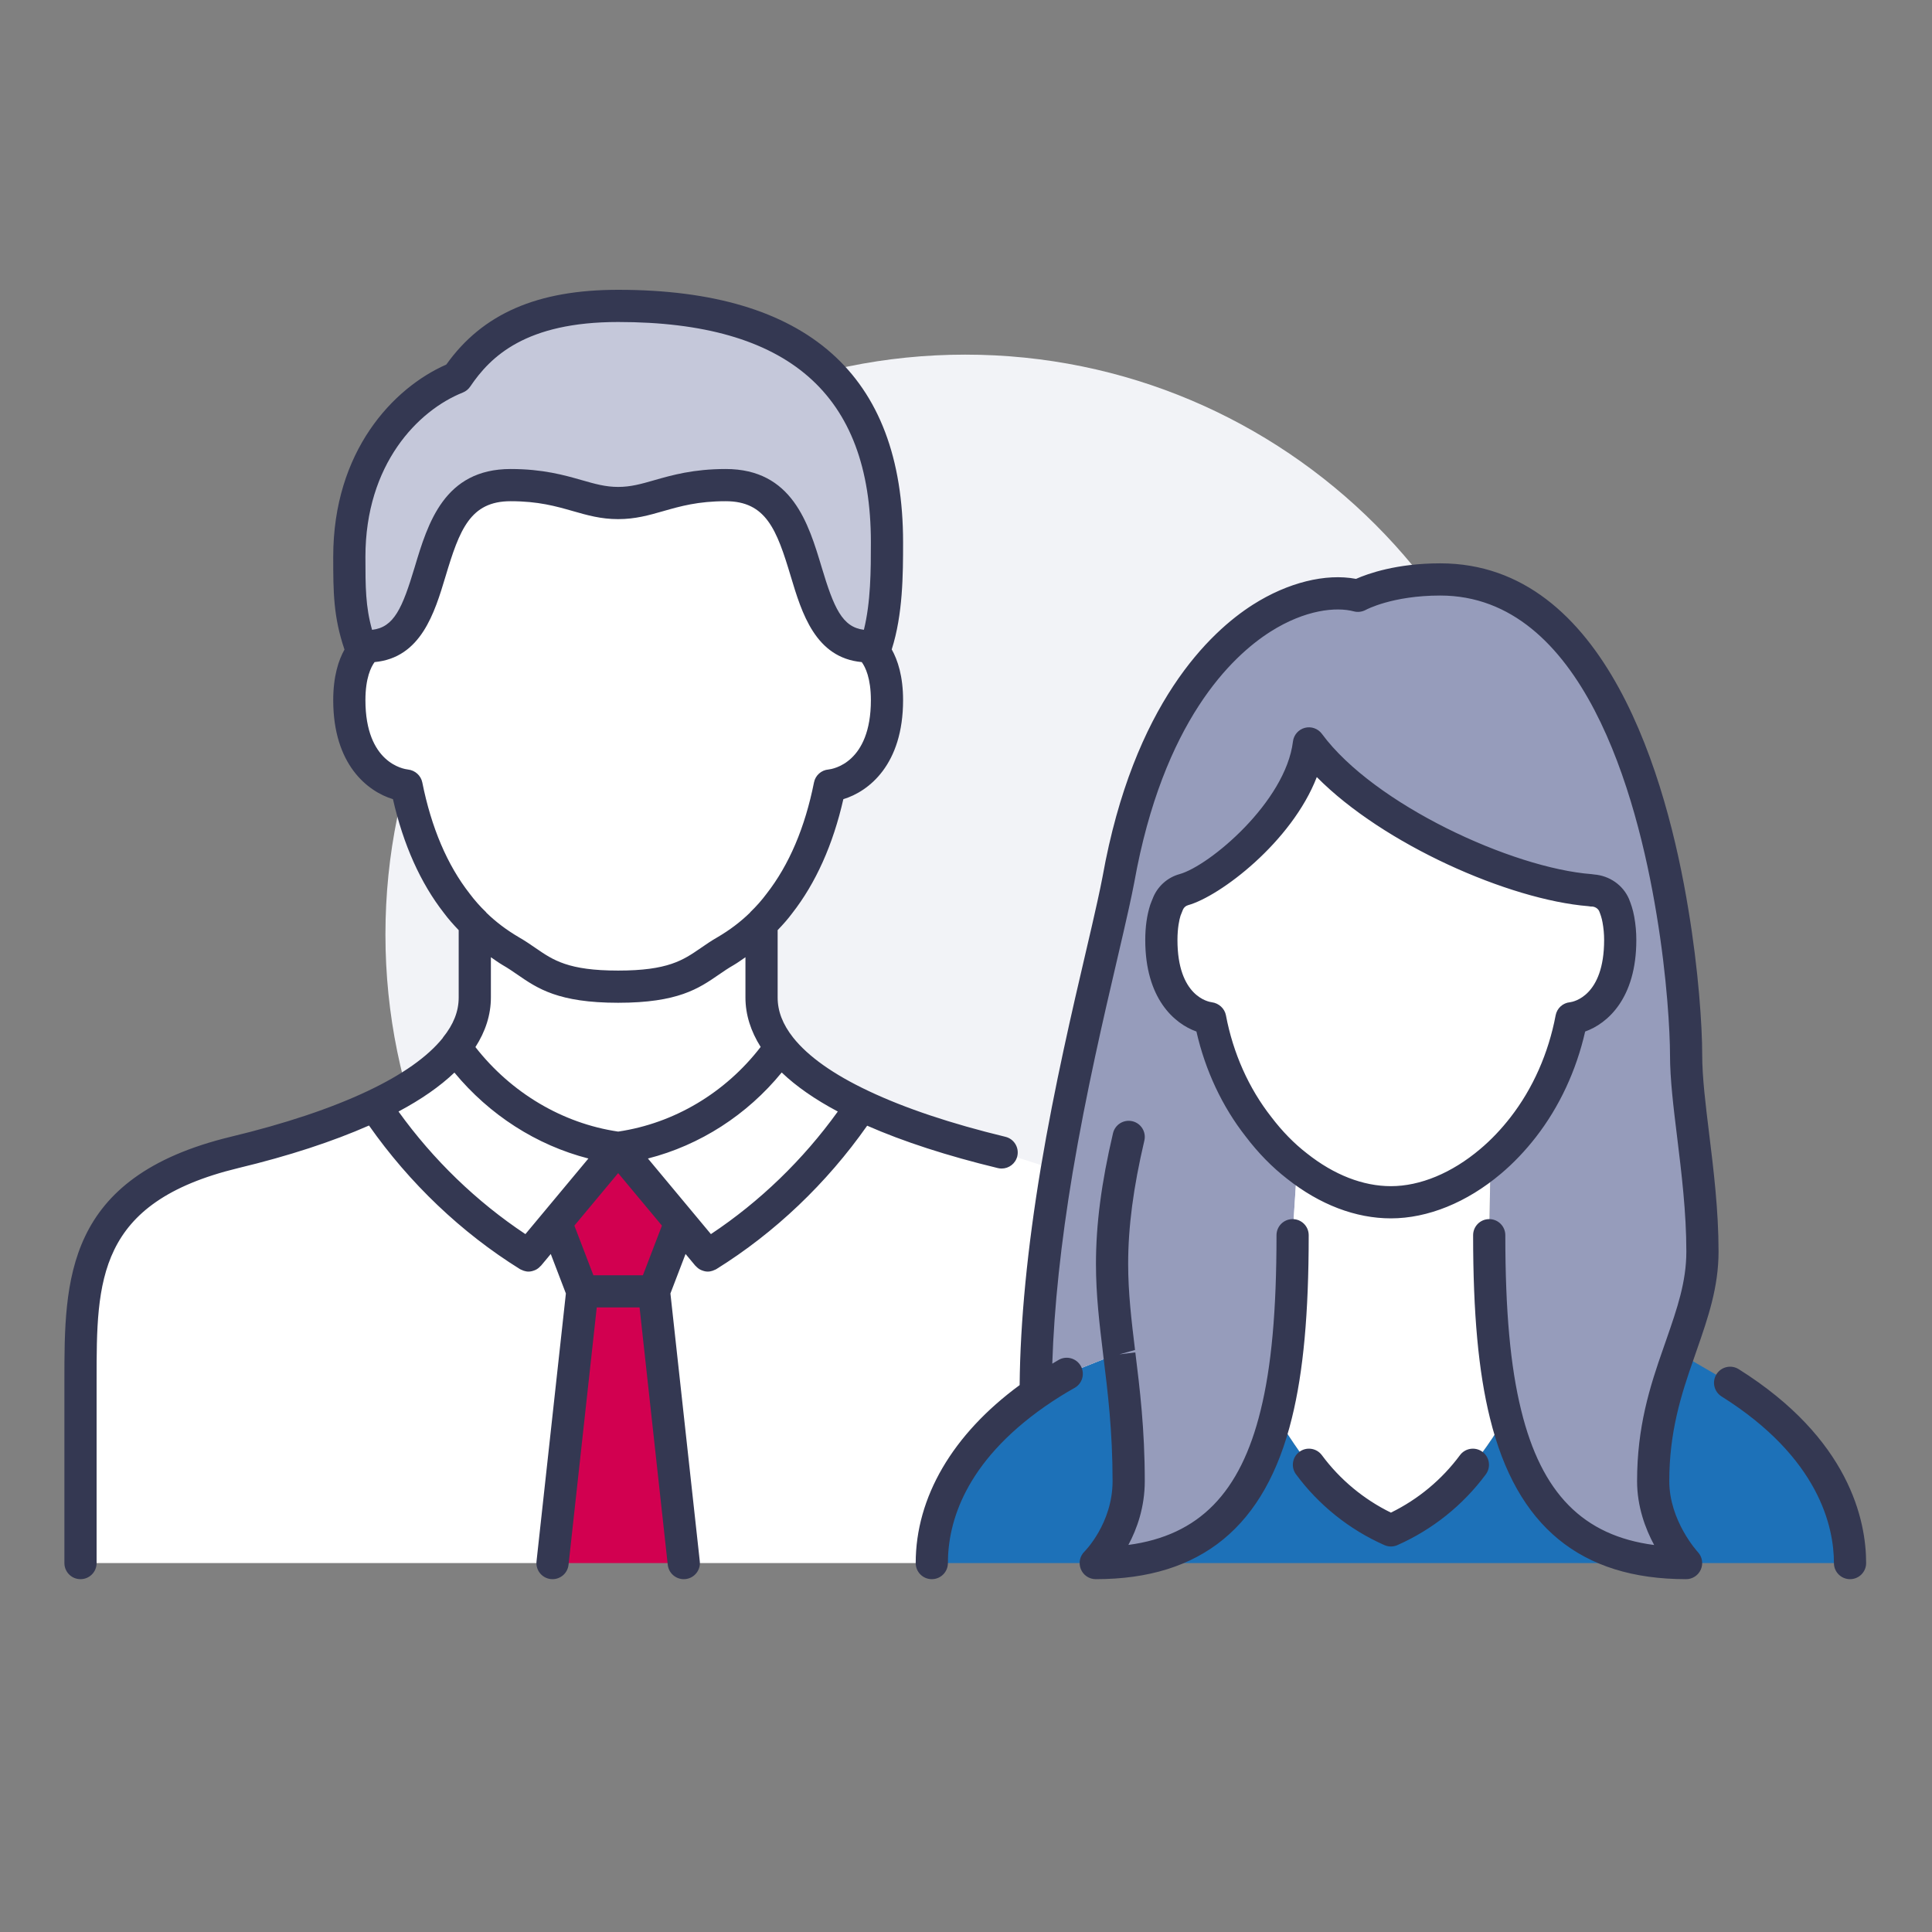
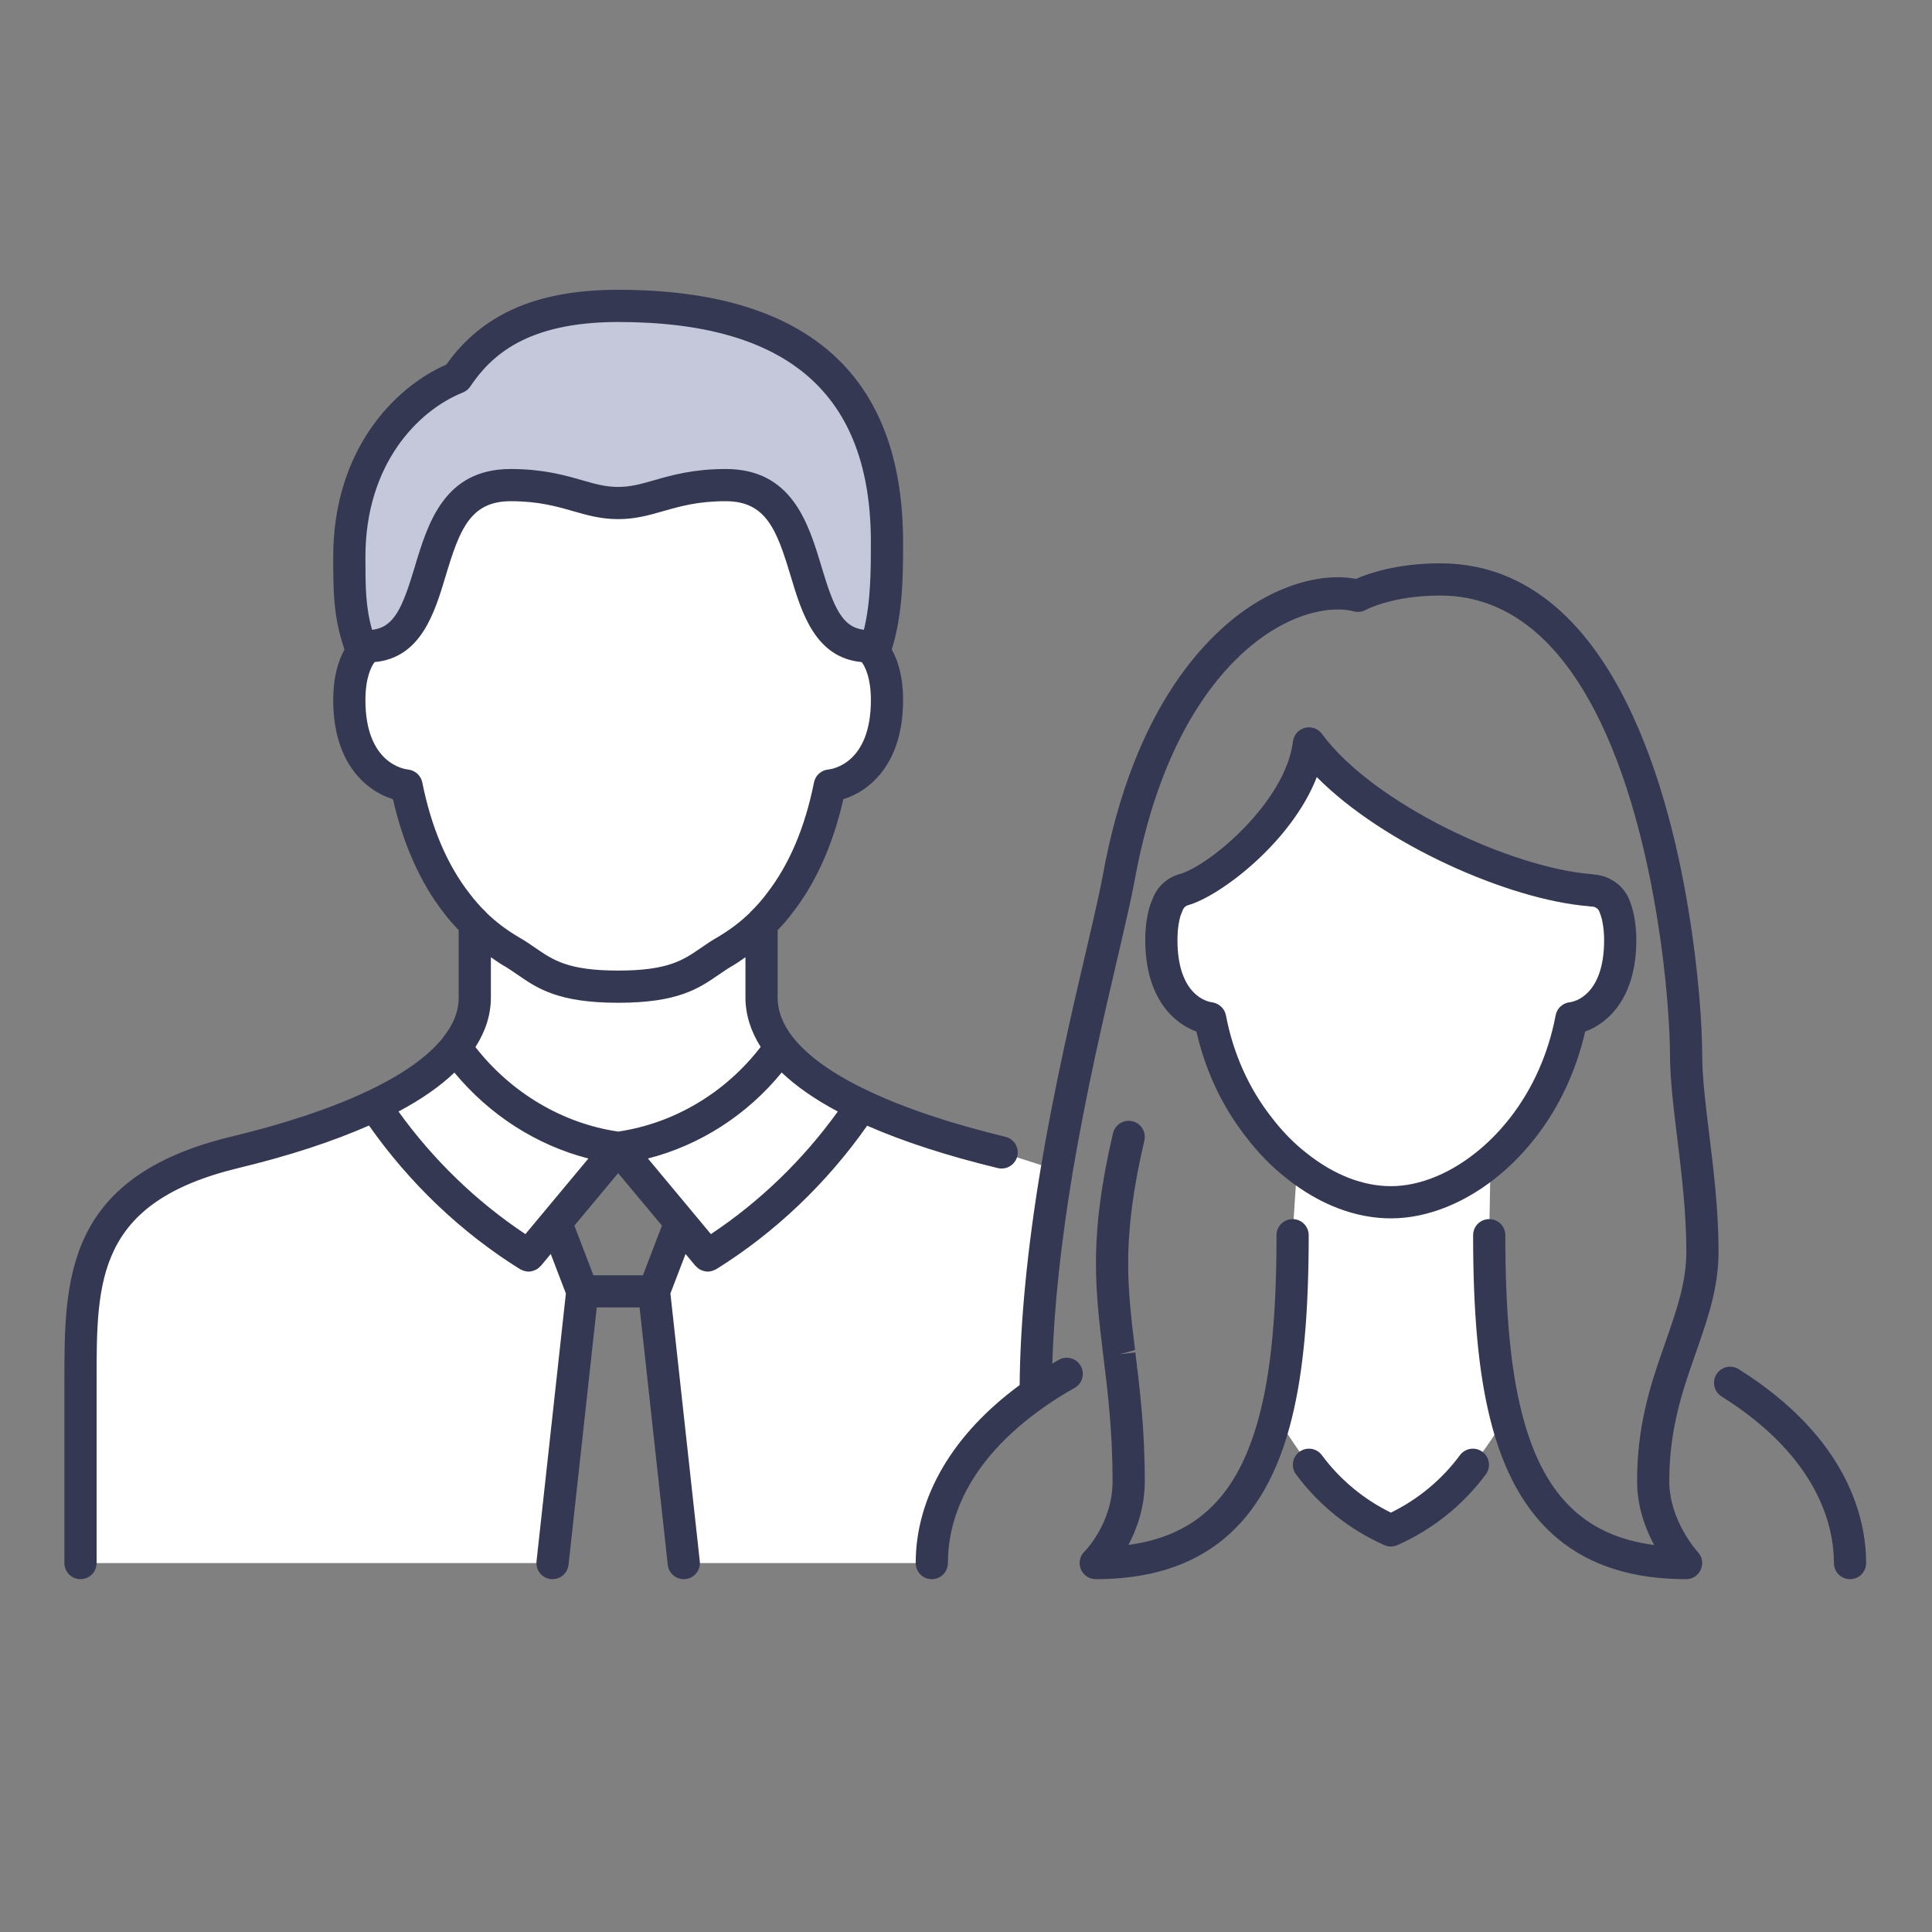
<svg xmlns="http://www.w3.org/2000/svg" width="120px" height="120px" viewBox="0 0 120 120" version="1.1">
  <rect x="0" y="0" width="120" height="120" fill="#808080" stroke="none" />
  <title>02.Icons/Illustrative/01. Profils/Grands Publics</title>
  <g id="02.Icons/Illustrative/01.-Profils/Grands-Publics" stroke="none" stroke-width="1" fill="none" fill-rule="evenodd">
-     <path d="M95.969,58.042 C95.969,38.151 79.845,22.027 59.954,22.027 C40.064,22.027 23.94,38.151 23.94,58.042 C23.94,77.933 40.064,94.057 59.954,94.057 C79.845,94.057 95.969,77.933 95.969,58.042" id="Fill-1" fill="#F2F3F7" />
-     <path d="M64.325,86.543 C58.236,90.799 57.875,95.432 57.875,97.085 L68.058,97.085 C68.058,97.085 70.104,95.105 70.104,91.994 C70.104,88.784 69.792,86.297 69.514,84.038 L66.257,85.331 C65.553,85.724 64.914,86.134 64.325,86.543 L64.325,86.543 Z M104.727,97.085 C98.015,97.085 94.888,93.451 93.513,87.836 C93.137,88.915 91.483,90.979 91.483,90.979 C90.174,92.747 88.422,94.156 86.392,95.054 C84.363,94.156 82.61,92.747 81.301,90.979 C81.301,90.979 79.517,88.557 79.288,87.836 L79.271,87.836 C77.896,93.451 74.769,97.085 68.058,97.085 L104.727,97.085 Z M102.681,91.994 C102.681,88.72 103.483,86.265 104.268,84.038 L107.461,85.888 C114.5,90.308 114.909,95.35 114.909,97.085 L104.727,97.085 C104.727,97.085 102.681,94.923 102.681,91.994 L102.681,91.994 Z" id="Fill-3" fill="#1D71B8" />
-     <path d="M36.169,80.208 L34.319,97.085 L42.471,97.085 L40.621,80.208 L36.169,80.208 Z M42.258,75.935 L40.621,80.208 L36.169,80.208 L34.532,75.935 L38.395,71.302 L42.258,75.935 Z" id="Fill-5" fill="#D20050" />
-     <path d="M104.269,84.038 C105.006,81.894 105.743,79.979 105.743,77.734 C105.743,73.153 104.728,68.699 104.728,65.524 C104.728,64.066 104.548,60.645 103.877,56.618 C102.419,47.745 98.638,35.99 89.454,35.99 C86.131,35.99 84.347,37.007 84.347,37.007 C80.532,35.99 72.134,39.741 69.466,54.637 C69.384,55.078 69.27,55.603 69.139,56.208 C68.369,59.727 66.781,65.866 65.636,72.676 C64.882,77.196 64.326,82.009 64.326,86.543 C64.915,86.134 65.553,85.725 66.258,85.331 L69.515,84.038 C69.793,86.297 70.105,88.784 70.105,91.995 C70.105,95.105 68.059,97.085 68.059,97.085 C74.77,97.085 77.897,93.451 79.272,87.836 C80.057,84.66 80.287,80.845 80.287,76.721 L80.565,72.432 C79.698,71.76 78.895,70.942 78.175,69.992 C76.734,68.158 75.654,65.85 75.163,63.247 C75.163,63.247 72.134,62.969 72.134,58.386 C72.134,57.585 72.249,56.961 72.397,56.504 C72.462,56.34 72.511,56.208 72.56,56.095 C72.74,55.686 73.1,55.374 73.526,55.259 C75.638,54.669 80.778,50.479 81.302,46.174 C84.559,50.594 93.367,54.883 98.802,55.292 C98.85,55.309 98.9,55.309 98.949,55.309 C99.522,55.34 100.029,55.702 100.259,56.226 C100.357,56.471 100.455,56.749 100.52,57.109 C100.586,57.47 100.635,57.879 100.635,58.386 C100.635,62.969 97.607,63.247 97.607,63.247 C97.116,65.85 96.035,68.174 94.611,70.01 C93.989,70.811 93.301,71.532 92.581,72.136 L92.499,76.721 C92.499,80.845 92.728,84.66 93.514,87.836 C94.889,93.451 98.016,97.085 104.728,97.085 C104.728,97.085 102.681,94.923 102.681,91.995 C102.681,88.72 103.483,86.265 104.269,84.038" id="Fill-7" fill="#969CBB" />
    <path d="M53.98,40.15 C48.691,40.15 51.523,30.131 45.075,30.131 C41.734,30.131 40.49,31.244 38.395,31.244 C36.3,31.244 35.056,30.131 31.715,30.131 C25.265,30.131 28.099,40.15 22.811,40.15 C22.811,40.15 22.68,40.248 22.5,40.476 C21.697,38.35 21.697,36.908 21.697,34.583 C21.697,28.085 25.593,24.565 28.377,23.452 C30.111,20.881 32.83,19 38.395,19 C48.824,19 55.093,23.271 55.093,33.683 C55.093,35.827 55.093,38.35 54.291,40.476 C54.111,40.248 53.98,40.15 53.98,40.15" id="Fill-9" fill="#C5C8DA" />
    <path d="M54.29,40.476 C54.11,40.247 53.979,40.15 53.979,40.15 C48.692,40.15 51.524,30.131 45.074,30.131 C41.734,30.131 40.49,31.244 38.395,31.244 C36.299,31.244 35.055,30.131 31.715,30.131 C25.266,30.131 28.098,40.15 22.81,40.15 C22.81,40.15 22.679,40.247 22.499,40.476 C22.171,40.901 21.697,41.803 21.697,43.488 C21.697,48.498 25.249,48.792 25.249,48.792 C25.773,51.412 26.739,54.015 28.376,56.111 C28.703,56.552 29.08,56.977 29.489,57.371 L29.489,57.387 C30.144,58.026 30.881,58.582 31.715,59.073 C33.467,60.072 34.089,61.284 38.395,61.284 C42.7,61.284 43.322,60.072 45.074,59.073 C45.908,58.582 46.645,58.026 47.3,57.387 L47.3,57.371 C47.709,56.977 48.086,56.552 48.413,56.111 C50.05,54.015 51.016,51.412 51.54,48.792 C51.54,48.792 55.092,48.498 55.092,43.488 C55.092,41.803 54.618,40.901 54.29,40.476 L54.29,40.476 Z M100.519,57.108 C100.455,56.749 100.356,56.471 100.258,56.226 C100.028,55.702 99.521,55.34 98.948,55.308 C98.899,55.308 98.849,55.308 98.801,55.292 C93.366,54.883 84.558,50.594 81.301,46.174 C80.777,50.479 75.637,54.669 73.525,55.259 C73.099,55.374 72.739,55.686 72.56,56.095 C72.51,56.208 72.461,56.339 72.396,56.504 C72.248,56.961 72.133,57.585 72.133,58.386 C72.133,62.969 75.162,63.247 75.162,63.247 C75.653,65.85 76.734,68.158 78.174,69.992 C78.894,70.942 79.697,71.76 80.564,72.432 C82.382,73.872 84.411,74.675 86.392,74.675 C88.488,74.675 90.681,73.741 92.58,72.136 C93.301,71.532 93.988,70.811 94.61,70.01 C96.034,68.174 97.115,65.85 97.606,63.247 C97.606,63.247 100.634,62.969 100.634,58.386 C100.634,57.879 100.585,57.47 100.519,57.108 L100.519,57.108 Z M40.621,80.207 L42.47,97.084 L57.875,97.084 C57.875,95.431 58.235,90.799 64.325,86.543 C64.325,82.009 64.881,77.196 65.635,72.676 L62.213,71.58 C59.643,70.959 56.352,70.01 53.52,68.667 C51.032,72.414 47.775,75.608 43.96,77.981 L42.258,75.934 L40.621,80.207 Z M38.395,71.301 L42.258,75.934 L43.96,77.981 C47.775,75.608 51.032,72.414 53.52,68.667 C51.441,67.685 49.608,66.489 48.479,65.065 C46.121,68.453 42.47,70.745 38.395,71.301 L38.395,71.301 Z M23.268,68.667 C20.436,70.01 17.146,70.959 14.559,71.58 C4.967,73.904 4.999,79.685 4.999,85.772 L4.999,97.084 L34.318,97.084 L36.168,80.207 L34.531,75.934 L32.829,77.981 C29.014,75.608 25.756,72.414 23.268,68.667 L23.268,68.667 Z M28.294,65.081 C27.165,66.489 25.347,67.685 23.268,68.667 C25.756,72.414 29.014,75.608 32.829,77.981 L34.531,75.934 L38.395,71.301 C34.318,70.745 30.684,68.453 28.294,65.081 L28.294,65.081 Z M45.074,59.073 C43.322,60.072 42.7,61.284 38.395,61.284 C34.089,61.284 33.467,60.072 31.715,59.073 C30.881,58.582 30.144,58.026 29.489,57.387 L29.489,60.76 L29.489,61.956 C29.489,63.1 29.047,64.133 28.294,65.065 L28.294,65.081 C30.684,68.453 34.318,70.745 38.395,71.301 C42.47,70.745 46.121,68.453 48.479,65.065 C47.742,64.133 47.3,63.1 47.3,61.956 L47.3,60.76 L47.3,57.387 C46.645,58.026 45.908,58.582 45.074,59.073 L45.074,59.073 Z M86.392,74.675 C88.488,74.675 90.681,73.741 92.58,72.136 L92.498,76.721 C92.498,80.845 92.727,84.66 93.513,87.836 C93.137,88.915 91.483,90.979 91.483,90.979 C90.174,92.747 88.422,94.156 86.392,95.054 C84.362,94.156 82.61,92.747 81.301,90.979 C81.301,90.979 79.517,88.557 79.287,87.836 L79.271,87.836 C80.056,84.66 80.286,80.845 80.286,76.721 L80.564,72.432 C82.382,73.872 84.411,74.675 86.392,74.675 L86.392,74.675 Z" id="Fill-11" fill="#FFFFFF" />
    <path d="M92.079,90.176 C92.522,90.505 92.615,91.131 92.287,91.575 C90.87,93.488 88.972,95.007 86.797,95.969 C86.668,96.027 86.53,96.055 86.392,96.055 C86.255,96.055 86.116,96.027 85.987,95.969 C83.811,95.006 81.913,93.487 80.498,91.574 C80.169,91.131 80.263,90.504 80.707,90.176 C81.151,89.847 81.776,89.941 82.105,90.385 C83.226,91.899 84.702,93.125 86.392,93.952 C88.082,93.126 89.558,91.9 90.68,90.384 C91.009,89.941 91.634,89.848 92.079,90.176 L92.079,90.176 Z M81.286,76.721 C81.286,81.587 80.954,85.196 80.242,88.077 C78.593,94.811 74.607,98.085 68.058,98.085 C67.651,98.085 67.284,97.838 67.132,97.46 C66.978,97.082 67.07,96.65 67.363,96.366 C67.377,96.353 69.104,94.618 69.104,91.994 C69.104,88.886 68.801,86.42 68.532,84.245 C68.532,84.244 68.514,84.088 68.514,84.087 C68.286,82.204 68.072,80.426 68.072,78.505 C68.072,76.044 68.408,73.464 69.131,70.386 C69.257,69.848 69.795,69.517 70.333,69.641 C70.87,69.767 71.204,70.305 71.078,70.843 C70.392,73.768 70.072,76.202 70.072,78.505 C70.072,80.306 70.279,82.027 70.499,83.848 L69.525,84.122 L70.517,84 C70.793,86.233 71.104,88.763 71.104,91.994 C71.104,93.619 70.617,94.969 70.086,95.958 C74.476,95.37 77.045,92.725 78.3,87.599 C78.973,84.877 79.286,81.421 79.286,76.721 C79.286,76.168 79.733,75.721 80.286,75.721 C80.839,75.721 81.286,76.168 81.286,76.721 L81.286,76.721 Z M105.456,96.401 C105.727,96.692 105.802,97.117 105.643,97.483 C105.484,97.848 105.126,98.085 104.727,98.085 C98.178,98.085 94.192,94.811 92.542,88.075 C91.83,85.197 91.498,81.588 91.498,76.721 C91.498,76.168 91.945,75.721 92.498,75.721 C93.051,75.721 93.498,76.168 93.498,76.721 C93.498,81.422 93.811,84.877 94.484,87.597 C95.744,92.741 98.325,95.387 102.742,95.963 C102.197,94.952 101.682,93.577 101.682,91.994 C101.682,88.64 102.459,86.159 103.325,83.705 L103.51,83.173 C104.171,81.268 104.742,79.622 104.742,77.735 C104.742,75.295 104.439,72.831 104.173,70.656 C103.944,68.79 103.727,67.028 103.727,65.525 C103.727,64.143 103.551,60.747 102.89,56.783 C101.676,49.39 98.316,36.99 89.454,36.99 C86.48,36.99 84.85,37.87 84.835,37.879 C84.607,38.003 84.335,38.04 84.088,37.973 C82.999,37.684 81.066,37.862 78.902,39.239 C76.516,40.757 72.244,44.799 70.45,54.814 C70.367,55.262 70.253,55.785 70.122,56.39 C69.916,57.331 69.663,58.413 69.378,59.636 C68.571,63.087 67.468,67.814 66.622,72.843 C65.892,77.217 65.471,81.193 65.359,84.701 C65.495,84.621 65.631,84.535 65.768,84.458 C66.25,84.19 66.86,84.363 67.13,84.843 C67.399,85.325 67.226,85.935 66.745,86.204 C66.128,86.549 65.523,86.928 64.895,87.364 C59.921,90.842 58.876,94.571 58.876,97.085 C58.876,97.638 58.429,98.085 57.876,98.085 C57.323,98.085 56.876,97.638 56.876,97.085 C56.876,92.995 59.168,89.087 63.332,86.031 C63.367,82.101 63.807,77.561 64.649,72.512 C65.506,67.42 66.618,62.658 67.431,59.181 C67.714,57.969 67.964,56.897 68.161,55.995 C68.294,55.383 68.403,54.879 68.482,54.454 C70.41,43.696 75.165,39.246 77.829,37.552 C79.983,36.182 82.342,35.598 84.225,35.955 C84.96,35.63 86.75,34.99 89.454,34.99 C99.794,34.99 103.546,48.44 104.862,56.456 C105.501,60.28 105.727,63.732 105.727,65.525 C105.727,66.905 105.936,68.61 106.158,70.413 C106.432,72.644 106.742,75.173 106.742,77.735 C106.742,79.959 106.09,81.839 105.399,83.828 L105.214,84.364 C104.405,86.655 103.682,88.956 103.682,91.994 C103.682,94.471 105.438,96.381 105.456,96.401 L105.456,96.401 Z M115.909,97.085 C115.909,97.638 115.462,98.085 114.909,98.085 C114.356,98.085 113.909,97.638 113.909,97.085 C113.909,94.857 113.002,90.548 106.929,86.735 C106.462,86.441 106.32,85.823 106.614,85.356 C106.907,84.89 107.524,84.748 107.993,85.041 C114.881,89.366 115.909,94.444 115.909,97.085 L115.909,97.085 Z M73.134,58.386 C73.134,57.631 73.25,57.113 73.325,56.874 L73.476,56.497 C73.534,56.364 73.653,56.26 73.794,56.222 C75.784,55.666 80.226,52.302 81.789,48.265 C85.927,52.45 93.727,55.884 98.648,56.284 C98.776,56.309 98.87,56.311 98.892,56.307 C99.085,56.319 99.263,56.444 99.33,56.598 C99.407,56.79 99.485,57.007 99.535,57.286 C99.603,57.66 99.635,58.01 99.635,58.386 C99.635,61.877 97.717,62.225 97.516,62.251 C97.07,62.292 96.707,62.623 96.624,63.062 C96.18,65.416 95.21,67.607 93.82,69.397 C93.238,70.146 92.605,70.81 91.935,71.372 C90.179,72.858 88.21,73.675 86.392,73.675 C84.659,73.675 82.858,72.974 81.177,71.641 C80.379,71.025 79.638,70.266 78.961,69.375 C77.561,67.592 76.588,65.409 76.145,63.063 C76.065,62.637 75.701,62.309 75.271,62.253 C75.053,62.225 73.134,61.877 73.134,58.386 L73.134,58.386 Z M77.378,70.597 C78.15,71.614 79.016,72.498 79.943,73.216 C81.974,74.824 84.203,75.675 86.392,75.675 C88.683,75.675 91.109,74.69 93.225,72.902 C93.999,72.25 94.731,71.484 95.4,70.623 C96.856,68.747 97.906,66.493 98.457,64.07 C99.842,63.578 101.635,62.014 101.635,58.386 C101.635,57.887 101.593,57.425 101.504,56.932 C101.422,56.477 101.298,56.132 101.175,55.825 C100.804,54.978 99.982,54.391 99.001,54.314 C98.96,54.305 98.918,54.299 98.876,54.296 C93.914,53.922 85.327,49.951 82.106,45.581 C81.863,45.251 81.441,45.104 81.048,45.207 C80.651,45.311 80.358,45.647 80.308,46.053 C79.852,49.805 75.125,53.775 73.264,54.294 C72.55,54.487 71.944,55.01 71.643,55.696 C71.605,55.782 71.567,55.879 71.524,55.989 L71.445,56.196 C71.238,56.833 71.134,57.571 71.134,58.386 C71.134,62.014 72.928,63.578 74.312,64.07 C74.862,66.489 75.918,68.739 77.378,70.597 L77.378,70.597 Z M44.156,76.653 L40.244,71.957 C43.48,71.13 46.401,69.25 48.553,66.614 C49.45,67.473 50.615,68.284 52.037,69.039 C49.881,72.038 47.186,74.641 44.156,76.653 L44.156,76.653 Z M39.933,79.208 L36.856,79.208 L35.676,76.126 L38.395,72.864 L41.114,76.126 L39.933,79.208 Z M24.752,69.039 C26.165,68.287 27.326,67.478 28.225,66.62 C30.401,69.253 33.326,71.131 36.547,71.957 L32.634,76.653 C29.603,74.641 26.908,72.037 24.752,69.039 L24.752,69.039 Z M26.229,48.596 C26.143,48.168 25.777,47.844 25.344,47.797 C25.073,47.767 22.697,47.395 22.697,43.488 C22.697,42.111 23.047,41.42 23.266,41.124 C26.148,40.857 26.992,38.069 27.673,35.801 C28.542,32.905 29.202,31.131 31.716,31.131 C33.438,31.131 34.53,31.444 35.585,31.745 C36.481,32.002 37.328,32.244 38.395,32.244 C39.462,32.244 40.308,32.002 41.204,31.745 C42.26,31.444 43.35,31.131 45.074,31.131 C47.588,31.131 48.248,32.905 49.117,35.801 C49.798,38.069 50.642,40.857 53.525,41.124 C53.748,41.43 54.092,42.12 54.092,43.488 C54.092,47.395 51.716,47.767 51.458,47.795 C51.013,47.832 50.646,48.159 50.559,48.596 C50,51.399 49.013,53.72 47.611,55.515 C47.317,55.91 46.979,56.293 46.607,56.651 C46.595,56.662 46.591,56.679 46.579,56.691 C45.987,57.265 45.33,57.763 44.579,58.204 C44.186,58.429 43.846,58.661 43.513,58.892 C42.427,59.639 41.489,60.284 38.395,60.284 C35.3,60.284 34.362,59.639 33.276,58.891 C32.943,58.661 32.603,58.429 32.223,58.211 C31.46,57.762 30.803,57.266 30.215,56.695 C30.207,56.686 30.202,56.674 30.193,56.665 C30.189,56.661 30.187,56.654 30.183,56.65 C29.811,56.293 29.474,55.911 29.164,55.496 C27.777,53.721 26.79,51.4 26.229,48.596 L26.229,48.596 Z M28.747,24.381 C28.933,24.307 29.093,24.178 29.205,24.012 C30.466,22.144 32.65,20 38.395,20 C48.957,20 54.092,24.476 54.092,33.684 C54.092,35.437 54.085,37.384 53.658,39.118 C52.311,38.955 51.793,37.757 51.033,35.226 C50.218,32.511 49.203,29.131 45.074,29.131 C43.07,29.131 41.73,29.515 40.653,29.822 C39.831,30.059 39.181,30.244 38.395,30.244 C37.609,30.244 36.959,30.058 36.136,29.822 C35.059,29.515 33.72,29.131 31.716,29.131 C27.587,29.131 26.572,32.511 25.757,35.226 C24.993,37.771 24.473,38.968 23.109,39.12 C22.704,37.676 22.697,36.476 22.697,34.584 C22.697,28.838 25.956,25.496 28.747,24.381 L28.747,24.381 Z M38.395,70.285 C34.933,69.775 31.75,67.877 29.529,65.036 C30.156,64.06 30.49,63.029 30.49,61.956 L30.49,59.455 C30.731,59.618 30.959,59.788 31.221,59.942 C31.559,60.136 31.853,60.339 32.142,60.538 C33.389,61.397 34.679,62.284 38.395,62.284 C42.111,62.284 43.4,61.397 44.646,60.538 C44.935,60.34 45.229,60.136 45.58,59.936 C45.836,59.785 46.063,59.616 46.301,59.455 L46.301,61.956 C46.301,63.02 46.629,64.048 47.246,65.027 C45.058,67.869 41.88,69.772 38.395,70.285 L38.395,70.285 Z M61.978,72.552 C62.058,72.572 62.137,72.58 62.215,72.58 C62.666,72.58 63.075,72.273 63.185,71.816 C63.315,71.279 62.985,70.738 62.449,70.609 C59.065,69.79 56.206,68.833 53.947,67.763 C51.77,66.736 50.194,65.618 49.264,64.446 C48.616,63.625 48.301,62.812 48.301,61.956 L48.301,57.772 C48.629,57.432 48.939,57.082 49.202,56.727 C50.672,54.846 51.739,52.463 52.382,49.638 C53.967,49.155 56.092,47.488 56.092,43.488 C56.092,41.996 55.756,40.994 55.387,40.336 C56.082,38.153 56.092,35.692 56.092,33.684 C56.092,23.277 50.138,18 38.395,18 C33.378,18 29.976,19.478 27.721,22.643 C24.416,24.096 20.697,28.027 20.697,34.584 C20.697,36.788 20.706,38.306 21.397,40.345 C21.031,40.999 20.697,41.999 20.697,43.488 C20.697,47.488 22.822,49.155 24.407,49.638 C25.051,52.464 26.118,54.845 27.573,56.708 C27.848,57.078 28.161,57.431 28.49,57.773 L28.49,61.956 C28.49,62.815 28.172,63.626 27.516,64.438 C27.507,64.449 27.506,64.464 27.497,64.476 C26.552,65.645 24.986,66.75 22.84,67.764 C20.571,68.839 17.707,69.796 14.324,70.609 C4,73.11 4,79.515 4,85.773 L4,97.085 C4,97.638 4.447,98.085 5,98.085 C5.553,98.085 6,97.638 6,97.085 L6,85.71 C6,79.549 6,74.683 14.793,72.553 C17.95,71.795 20.661,70.902 22.919,69.908 C25.429,73.483 28.652,76.561 32.301,78.83 C32.343,78.856 32.389,78.87 32.434,78.889 C32.464,78.902 32.492,78.918 32.524,78.928 C32.624,78.96 32.725,78.981 32.828,78.981 C32.96,78.981 33.087,78.948 33.209,78.898 C33.227,78.89 33.245,78.885 33.263,78.876 C33.379,78.821 33.481,78.741 33.57,78.641 C33.578,78.633 33.59,78.63 33.598,78.62 L34.209,77.887 L35.148,80.34 L33.324,96.976 C33.264,97.526 33.66,98.019 34.209,98.079 C34.246,98.083 34.283,98.085 34.319,98.085 C34.823,98.085 35.256,97.706 35.312,97.195 L37.065,81.208 L39.725,81.208 L41.476,97.195 C41.533,97.706 41.966,98.085 42.47,98.085 C42.506,98.085 42.543,98.083 42.58,98.079 C43.129,98.019 43.525,97.526 43.465,96.976 L41.641,80.34 L42.581,77.887 L43.192,78.62 C43.2,78.63 43.212,78.633 43.22,78.642 C43.309,78.741 43.411,78.821 43.527,78.876 C43.545,78.885 43.563,78.89 43.581,78.898 C43.703,78.948 43.83,78.981 43.962,78.981 C44.064,78.981 44.166,78.96 44.266,78.928 C44.297,78.918 44.325,78.902 44.355,78.889 C44.4,78.87 44.446,78.857 44.489,78.83 C48.133,76.564 51.353,73.49 53.861,69.919 C56.107,70.906 58.83,71.791 61.978,72.552 L61.978,72.552 Z" id="Fill-13" fill="#343852" />
  </g>
</svg>